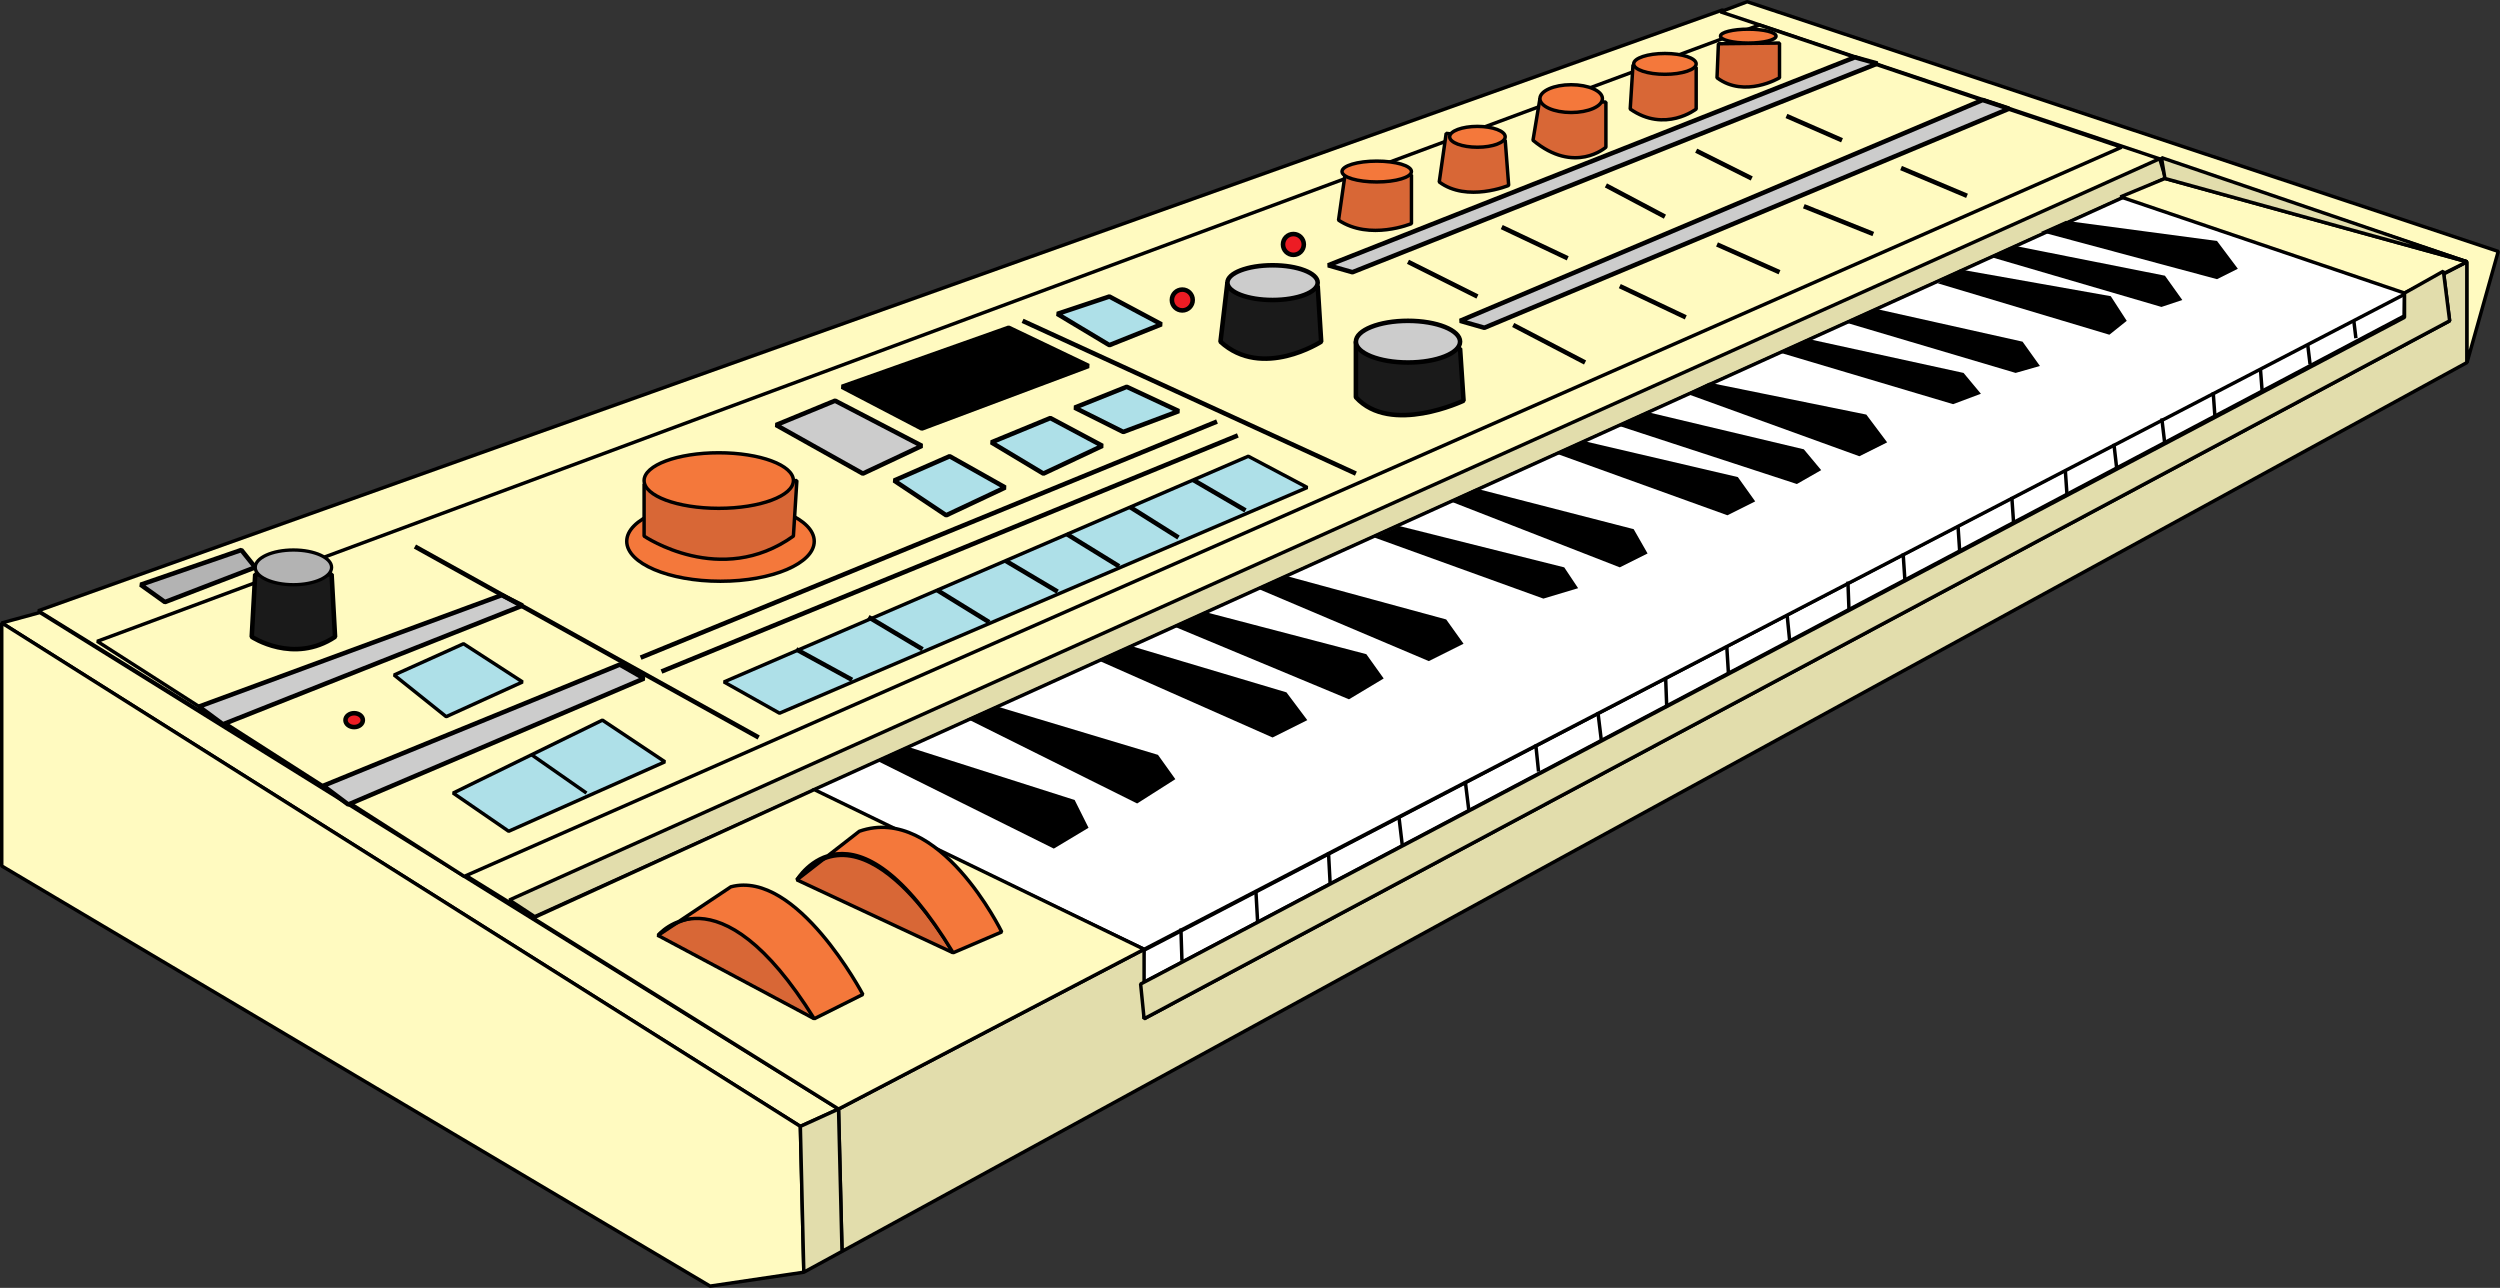
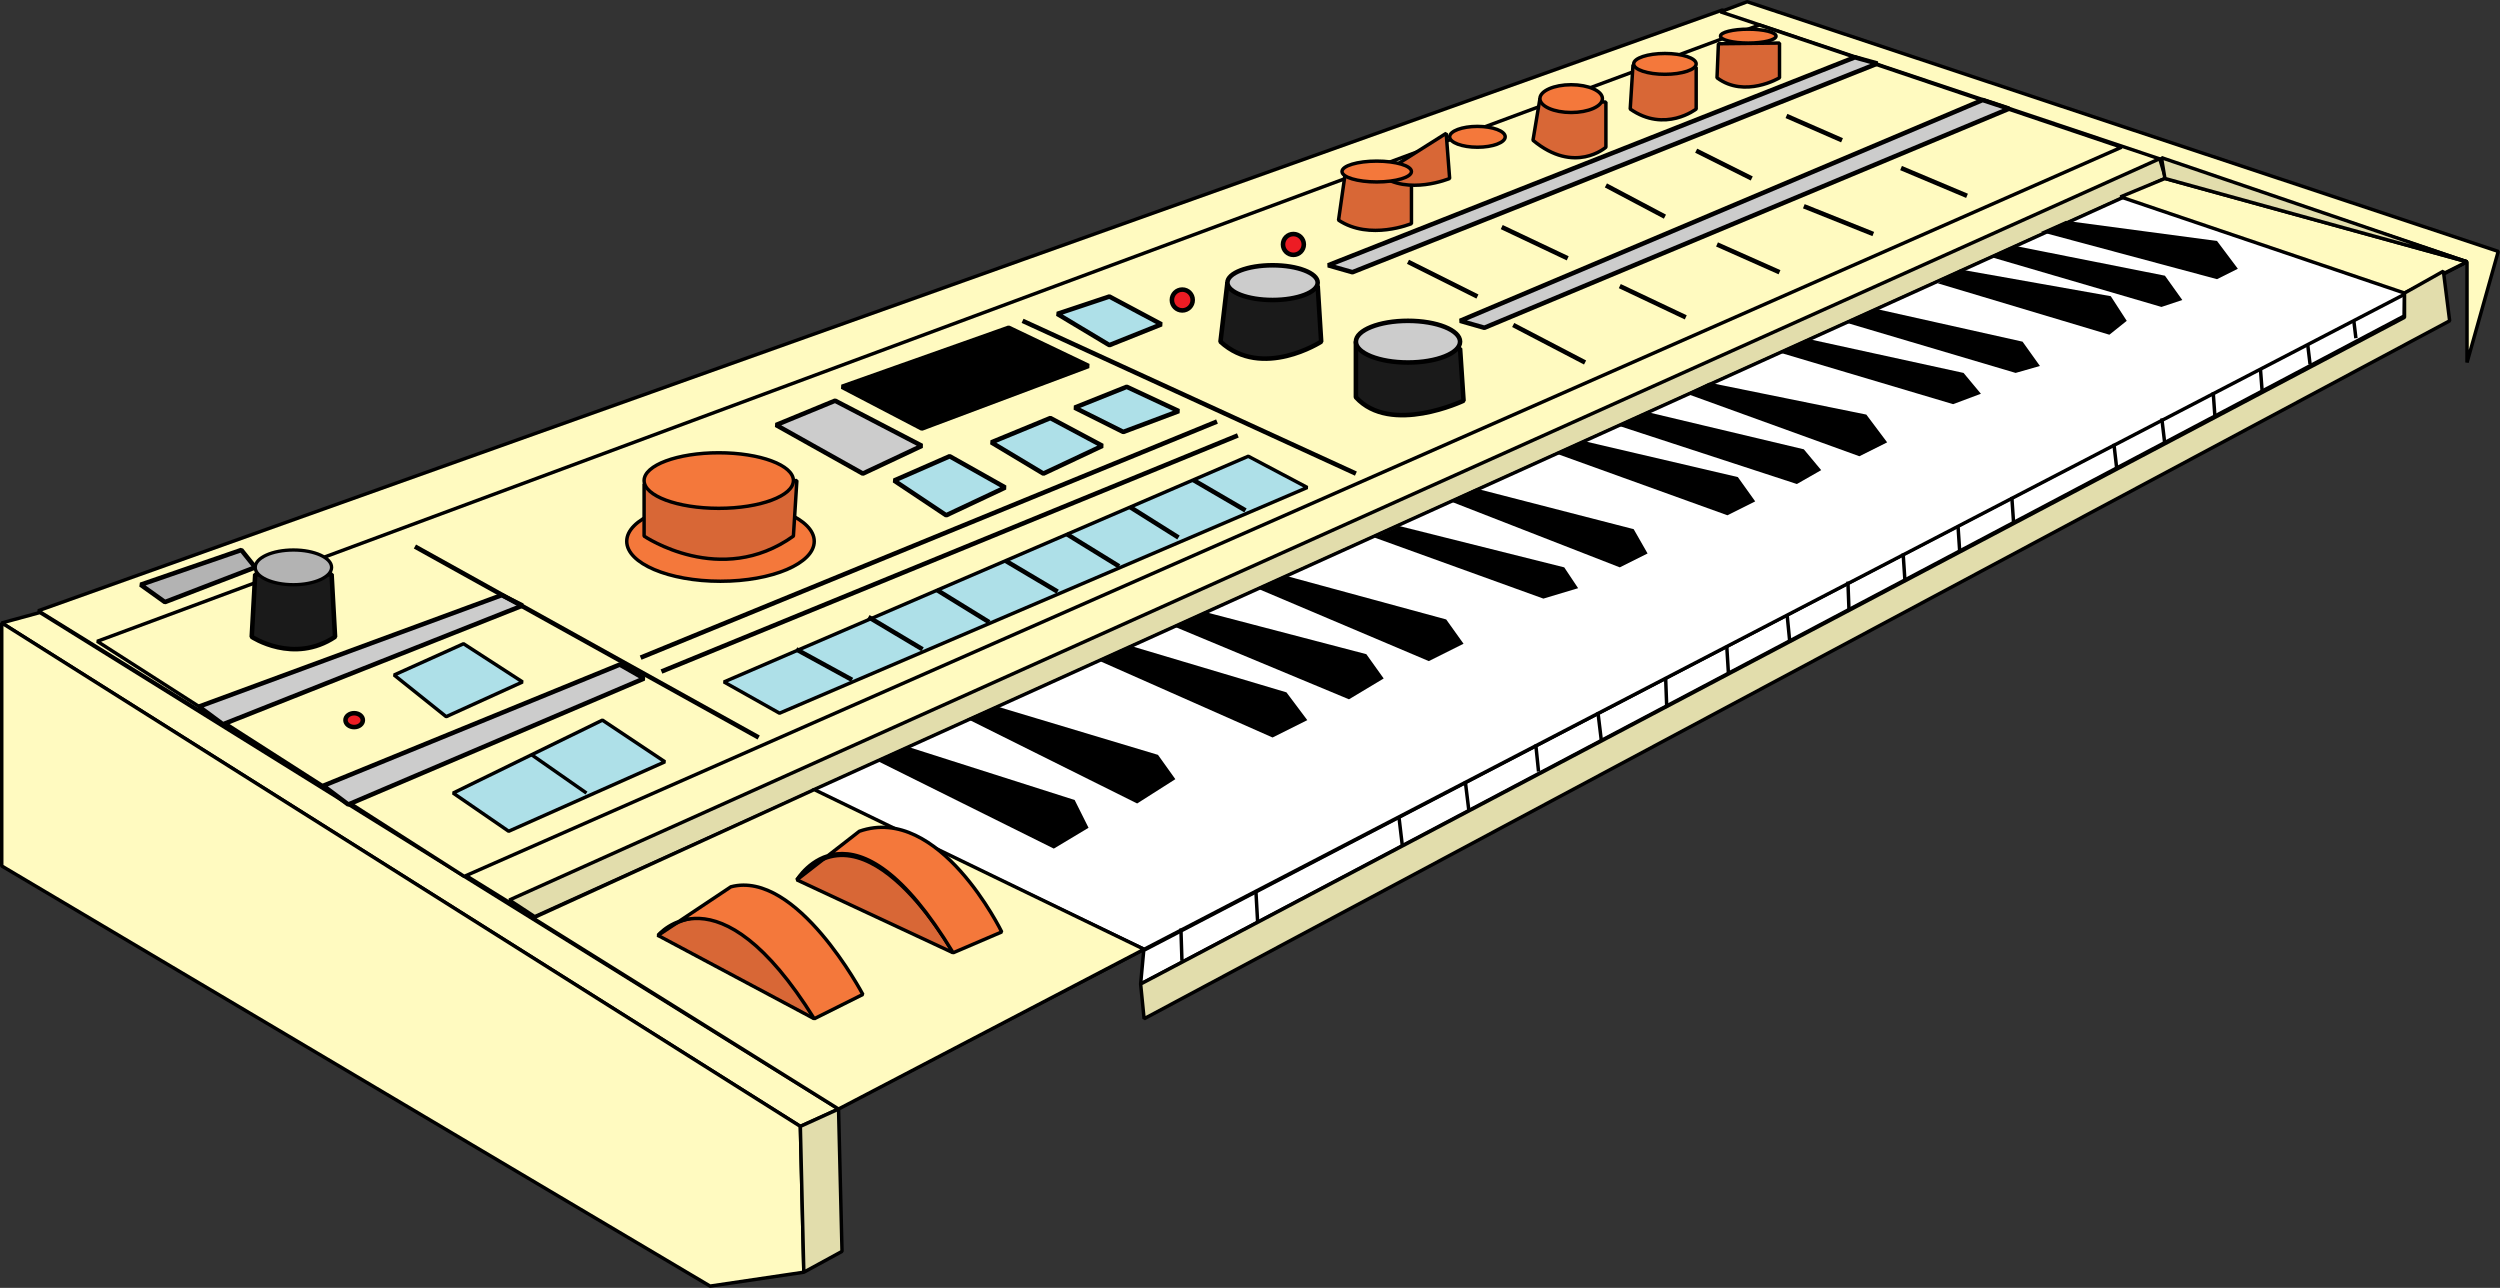
<svg xmlns="http://www.w3.org/2000/svg" version="1.1" id="Layer_2" x="0px" y="0px" viewBox="0 0 720 370.9" style="enable-background:new 0 0 720 370.9;" xml:space="preserve">
  <rect x="0" y="0" width="720" height="370.9" fill="#333333" stroke="none" />
  <style type="text/css">
	.st0{fill:#FFFAC0;stroke:#000000;stroke-miterlimit:1;}
	.st1{fill:#FFFFFF;stroke:#000000;stroke-miterlimit:1;}
	.st2{fill:#E2DDAC;stroke:#000000;stroke-miterlimit:1;}
	.st3{fill:none;stroke:#000000;stroke-miterlimit:1;}
	.st4{fill:#AEE0E8;stroke:#000000;stroke-miterlimit:1;}
	.st5{fill:#CCCCCC;stroke:#000000;stroke-width:1.317;stroke-miterlimit:1;}
	.st6{fill:#1A1A1A;stroke:#000000;stroke-width:1.317;stroke-miterlimit:1;}
	.st7{fill:#B3B3B3;stroke:#000000;stroke-width:0.957;stroke-miterlimit:1;}
	.st8{fill:#F4783B;stroke:#000000;stroke-miterlimit:1;}
	.st9{fill:#D86736;stroke:#000000;stroke-miterlimit:1;}
	.st10{fill:none;stroke:#000000;stroke-width:1.317;stroke-miterlimit:1;}
	.st11{fill:#AEE0E8;stroke:#000000;stroke-width:1.317;stroke-miterlimit:1;}
	.st12{stroke:#000000;stroke-width:1.317;stroke-miterlimit:1;}
	.st13{fill:#ED1C24;stroke:#000000;stroke-width:1.317;stroke-miterlimit:1;}
	.st14{fill:#B3B3B3;stroke:#000000;stroke-width:1.317;stroke-miterlimit:1;}
</style>
  <polygon class="st0" points="11,175.9 496,2.9 711,74.9 242,318.9 " />
  <polygon class="st1" points="692.5,84.4 329.4,273.7 328.5,283.4 692.4,91 " />
-   <polygon class="st2" points="241.5,319.4 329.5,273.4 329.5,293.4 705.5,92.4 703.7,78.1 710.5,75.4 710.5,104.4 242.5,360.4 " />
  <polygon class="st0" points="11.5,176.4 241.5,319.4 230.5,324.4 0.5,179.4 " />
  <polygon class="st0" points="0.5,249.4 0.5,179.4 230.5,324.4 231.5,366.4 204.5,370.4 " />
  <polygon class="st2" points="241.5,319.4 242.5,360.4 231.5,366.4 230.5,324.4 " />
  <polygon class="st0" points="495.5,3.4 503.2,0.5 719.5,72.4 710.5,104.4 710.5,75.4 " />
  <polygon class="st2" points="154,264 623.7,51.4 622,45.7 146.7,259.2 " />
  <polygon class="st1" points="710.5,75.4 623.5,51.4 234,227.6 329.5,273.4 " />
  <polygon points="644.5,77.4 638.5,69.4 595,63.6 587.8,66.8 638.5,80.4 " />
  <polygon points="628.5,86.4 623.5,79.4 580.2,70.8 573.3,74 622.5,88.4 " />
  <polygon points="612.5,92.4 607.9,85.3 564.5,77.6 558.1,81.6 607.5,96.4 " />
  <polygon points="587.5,105.4 582.5,98.4 540,88.9 531.6,92.9 580.5,107.4 " />
  <polygon points="570.5,113.4 565.5,107.4 521.1,97.7 513.1,101.7 562.5,116.4 " />
  <polygon points="543.5,127.4 537.5,119.4 492.2,110.2 485.8,113.4 535.5,131.4 " />
  <polygon points="524.5,135.4 519.5,129.4 474.1,118.6 466.1,122.6 517.5,139.4 " />
  <polygon points="505.5,144.4 500.5,137.4 456,127 448.4,130.7 497.5,148.4 " />
  <polygon points="474.5,159.4 470.5,152.4 425.1,140.7 417.5,144.3 466.5,163.4 " />
  <polygon points="454.5,169.4 450.5,163.4 403,151.5 395.8,154.8 444.5,172.4 " />
  <polygon points="421.5,185.4 416.5,178.4 370.9,166 362.4,169.6 411.5,190.4 " />
  <polygon points="398.5,195.4 393.5,188.4 347.6,176.4 338.3,180.5 388.5,201.4 " />
  <polygon points="376.5,207.4 370.5,199.4 325.9,186.1 317,190.5 366.5,212.4 " />
  <polygon points="338.5,224.4 333.5,217.4 286.9,203.4 278.5,207 327.5,231.4 " />
  <polygon points="313.5,238.4 309.5,230.4 261.2,215 252.4,219 303.5,244.4 " />
  <polygon class="st0" points="610.7,56.7 692.5,84.4 710.5,75.4 623.5,51.4 " />
  <path class="st3" d="M678.2,97.7" />
  <line class="st3" x1="340.4" y1="276.7" x2="340.1" y2="267.4" />
  <line class="st3" x1="362.2" y1="265.6" x2="361.7" y2="256.6" />
-   <line class="st3" x1="383.1" y1="254.8" x2="382.6" y2="245.5" />
  <line class="st3" x1="403.9" y1="243.8" x2="402.9" y2="235.3" />
  <line class="st3" x1="423" y1="233.2" x2="422" y2="225" />
  <line class="st3" x1="443.1" y1="222.2" x2="442.3" y2="214.4" />
  <line class="st3" x1="461.2" y1="213.4" x2="460.2" y2="205.1" />
  <line class="st3" x1="480" y1="203.1" x2="479.7" y2="195.1" />
  <line class="st3" x1="497.8" y1="194.1" x2="497.3" y2="186" />
  <line class="st3" x1="515.4" y1="184.3" x2="514.7" y2="177.2" />
  <line class="st3" x1="532.5" y1="175.5" x2="532.2" y2="167.5" />
  <line class="st3" x1="548.6" y1="166.9" x2="548.1" y2="159.4" />
  <line class="st3" x1="564.4" y1="158.9" x2="563.9" y2="151.4" />
  <line class="st3" x1="579.9" y1="150.4" x2="579.4" y2="143.1" />
-   <line class="st3" x1="595.3" y1="142.6" x2="594.8" y2="135.3" />
  <line class="st3" x1="609.6" y1="134.8" x2="608.8" y2="127.8" />
  <line class="st3" x1="623.4" y1="127.3" x2="622.6" y2="120.5" />
  <line class="st3" x1="637.9" y1="120" x2="637.4" y2="113" />
  <line class="st3" x1="651.5" y1="112.7" x2="651" y2="106.2" />
  <line class="st3" x1="665.3" y1="104.9" x2="664.6" y2="99.1" />
  <line class="st3" x1="678.5" y1="97.4" x2="677.9" y2="92.4" />
  <polygon class="st0" points="28,184.7 506.7,7.2 611,42.4 133.7,252.4 " />
  <polygon class="st4" points="130.5,228.4 146.5,239.4 191.5,219.4 173.5,207.4 " />
  <polygon class="st4" points="208.5,196.4 224.5,205.4 376.5,140.4 359.5,131.4 " />
  <line class="st3" x1="168.9" y1="228.4" x2="153" y2="217.3" />
  <polygon class="st4" points="113.5,194.4 133.5,185.4 150.5,196.4 128.5,206.4 " />
  <polygon class="st5" points="93.1,226.3 178.5,191.4 185.5,195.4 100.3,231.7 " />
  <polygon class="st5" points="57.3,203.5 144.5,171.4 150.5,174.4 64.2,208.6 " />
  <path class="st6" d="M73.5,165.4l-1,18c0,0,12,8,24,0l-1-18H73.5z" />
  <ellipse class="st7" cx="84.5" cy="163.4" rx="11" ry="5" />
  <ellipse class="st8" cx="207.5" cy="155.9" rx="27" ry="11.5" />
  <path class="st9" d="M185.5,139.4v15c0,0,22,15,43,0l1-16L185.5,139.4z" />
  <ellipse class="st8" cx="207" cy="138.4" rx="21.5" ry="8" />
  <line class="st10" x1="119.5" y1="157.4" x2="218.5" y2="212.4" />
  <polygon class="st11" points="257.5,138.4 273.5,131.4 289.5,140.4 272.5,148.4 " />
  <line class="st10" x1="184.5" y1="189.4" x2="350.5" y2="121.4" />
  <line class="st10" x1="190.5" y1="193.4" x2="356.5" y2="125.4" />
  <line class="st10" x1="390.5" y1="136.4" x2="294.5" y2="92.4" />
  <polygon class="st12" points="242.5,111.4 290.5,94.4 313.5,105.4 265.5,123.4 " />
  <polygon class="st5" points="223.5,122.4 240.5,115.4 265.5,128.4 248.5,136.4 " />
  <polygon class="st11" points="285.5,127.4 302.5,120.4 317.5,128.4 300.5,136.4 " />
  <polygon class="st11" points="309.5,117.4 324.5,111.4 339.5,118.4 323.5,124.4 " />
  <polygon class="st11" points="304.5,90.4 319.5,85.4 334.5,93.4 319.5,99.4 " />
  <polygon class="st5" points="420.5,92.4 571,28.8 578.6,31.3 427.5,94.4 " />
  <polygon class="st5" points="382.5,76.4 534.2,16.5 540.7,18.3 389.5,78.4 " />
  <path class="st6" d="M353.5,81.4l26,1l1,16c0,0-17,11-29,0L353.5,81.4z" />
  <path class="st6" d="M390.5,98.4l30,2l1,15c0,0-21,10-31-1V98.4z" />
  <path class="st9" d="M387.5,49.4l19,1v14c0,0-12,5-21-1L387.5,49.4z" />
-   <path class="st9" d="M416.5,38.4l17,2l1,13c0,0-12,5-20-1L416.5,38.4z" />
+   <path class="st9" d="M416.5,38.4l1,13c0,0-12,5-20-1L416.5,38.4z" />
  <path class="st9" d="M443.5,28.4l19,1v13c0,0-9,8-21-2L443.5,28.4z" />
  <path class="st9" d="M470.3,18.7l18.2,0.7v12c0,0-9,7-19,0L470.3,18.7z" />
  <path class="st9" d="M494.9,12.6l17.6-0.2v10c0,0-10,6-18,0L494.9,12.6z" />
  <ellipse class="st5" cx="366.5" cy="81.4" rx="13" ry="5" />
  <ellipse class="st5" cx="405.5" cy="98.4" rx="15" ry="6" />
  <ellipse class="st8" cx="396.5" cy="49.4" rx="10" ry="3" />
  <ellipse class="st8" cx="425.5" cy="39.4" rx="8" ry="3" />
  <ellipse class="st8" cx="452.5" cy="28.4" rx="9" ry="4" />
  <ellipse class="st8" cx="479.5" cy="18.4" rx="9" ry="3" />
  <ellipse class="st8" cx="503.5" cy="10.4" rx="8" ry="2" />
  <ellipse class="st13" cx="102" cy="207.4" rx="2.5" ry="2" />
  <polygon class="st14" points="40.5,168.4 69.5,158.4 73.5,163.4 47.5,173.4 " />
  <line class="st10" x1="405.5" y1="75.4" x2="425.5" y2="85.4" />
  <line class="st10" x1="435.8" y1="93.6" x2="456.5" y2="104.4" />
  <line class="st10" x1="432.5" y1="65.4" x2="451.5" y2="74.4" />
  <line class="st10" x1="466.5" y1="82.4" x2="485.5" y2="91.4" />
  <line class="st10" x1="462.5" y1="53.4" x2="479.5" y2="62.4" />
  <line class="st10" x1="494.5" y1="70.4" x2="512.5" y2="78.4" />
  <line class="st10" x1="488.5" y1="43.4" x2="504.5" y2="51.4" />
  <line class="st10" x1="519.5" y1="59.4" x2="539.5" y2="67.4" />
  <line class="st10" x1="514.5" y1="33.4" x2="530.5" y2="40.4" />
  <line class="st10" x1="547.5" y1="48.4" x2="566.5" y2="56.4" />
  <circle class="st13" cx="340.5" cy="86.4" r="3" />
  <circle class="st13" cx="372.5" cy="70.4" r="3" />
  <polygon class="st0" points="153.5,264.4 234.5,227.4 329.5,273.4 241.5,319.4 " />
  <path class="st9" d="M189.5,269.4l45,24C234.5,293.4,212.5,249.4,189.5,269.4z" />
  <path class="st9" d="M229.5,253.4l45,21C274.5,274.4,249.5,229.4,229.5,253.4z" />
  <path class="st8" d="M234.5,293.4l14-7c0,0-19-36-38-31l-21,14C189.5,269.4,206.5,248.4,234.5,293.4z" />
  <path class="st8" d="M274.5,274.4l14-6c0,0-18-37-41-29l-18,14C229.5,253.4,245.5,226.4,274.5,274.4z" />
  <polygon class="st2" points="692.5,84.4 703.7,78.1 705.5,92.4 329.5,293.4 328.5,283.4 692.5,91.4 " />
  <line class="st5" x1="245.4" y1="195.8" x2="229.3" y2="187" />
  <line class="st5" x1="265.7" y1="187" x2="250.1" y2="177.7" />
  <line class="st5" x1="284.9" y1="179.2" x2="269.8" y2="169.9" />
  <line class="st5" x1="304.6" y1="170.4" x2="289.6" y2="161.5" />
  <line class="st5" x1="322.3" y1="163.1" x2="307.2" y2="153.8" />
  <line class="st5" x1="339.4" y1="154.8" x2="325.4" y2="146" />
  <line class="st5" x1="358.7" y1="147" x2="343.6" y2="138.2" />
  <polygon class="st2" points="622.5,45.4 710.5,75.4 623.5,51.4 " />
</svg>